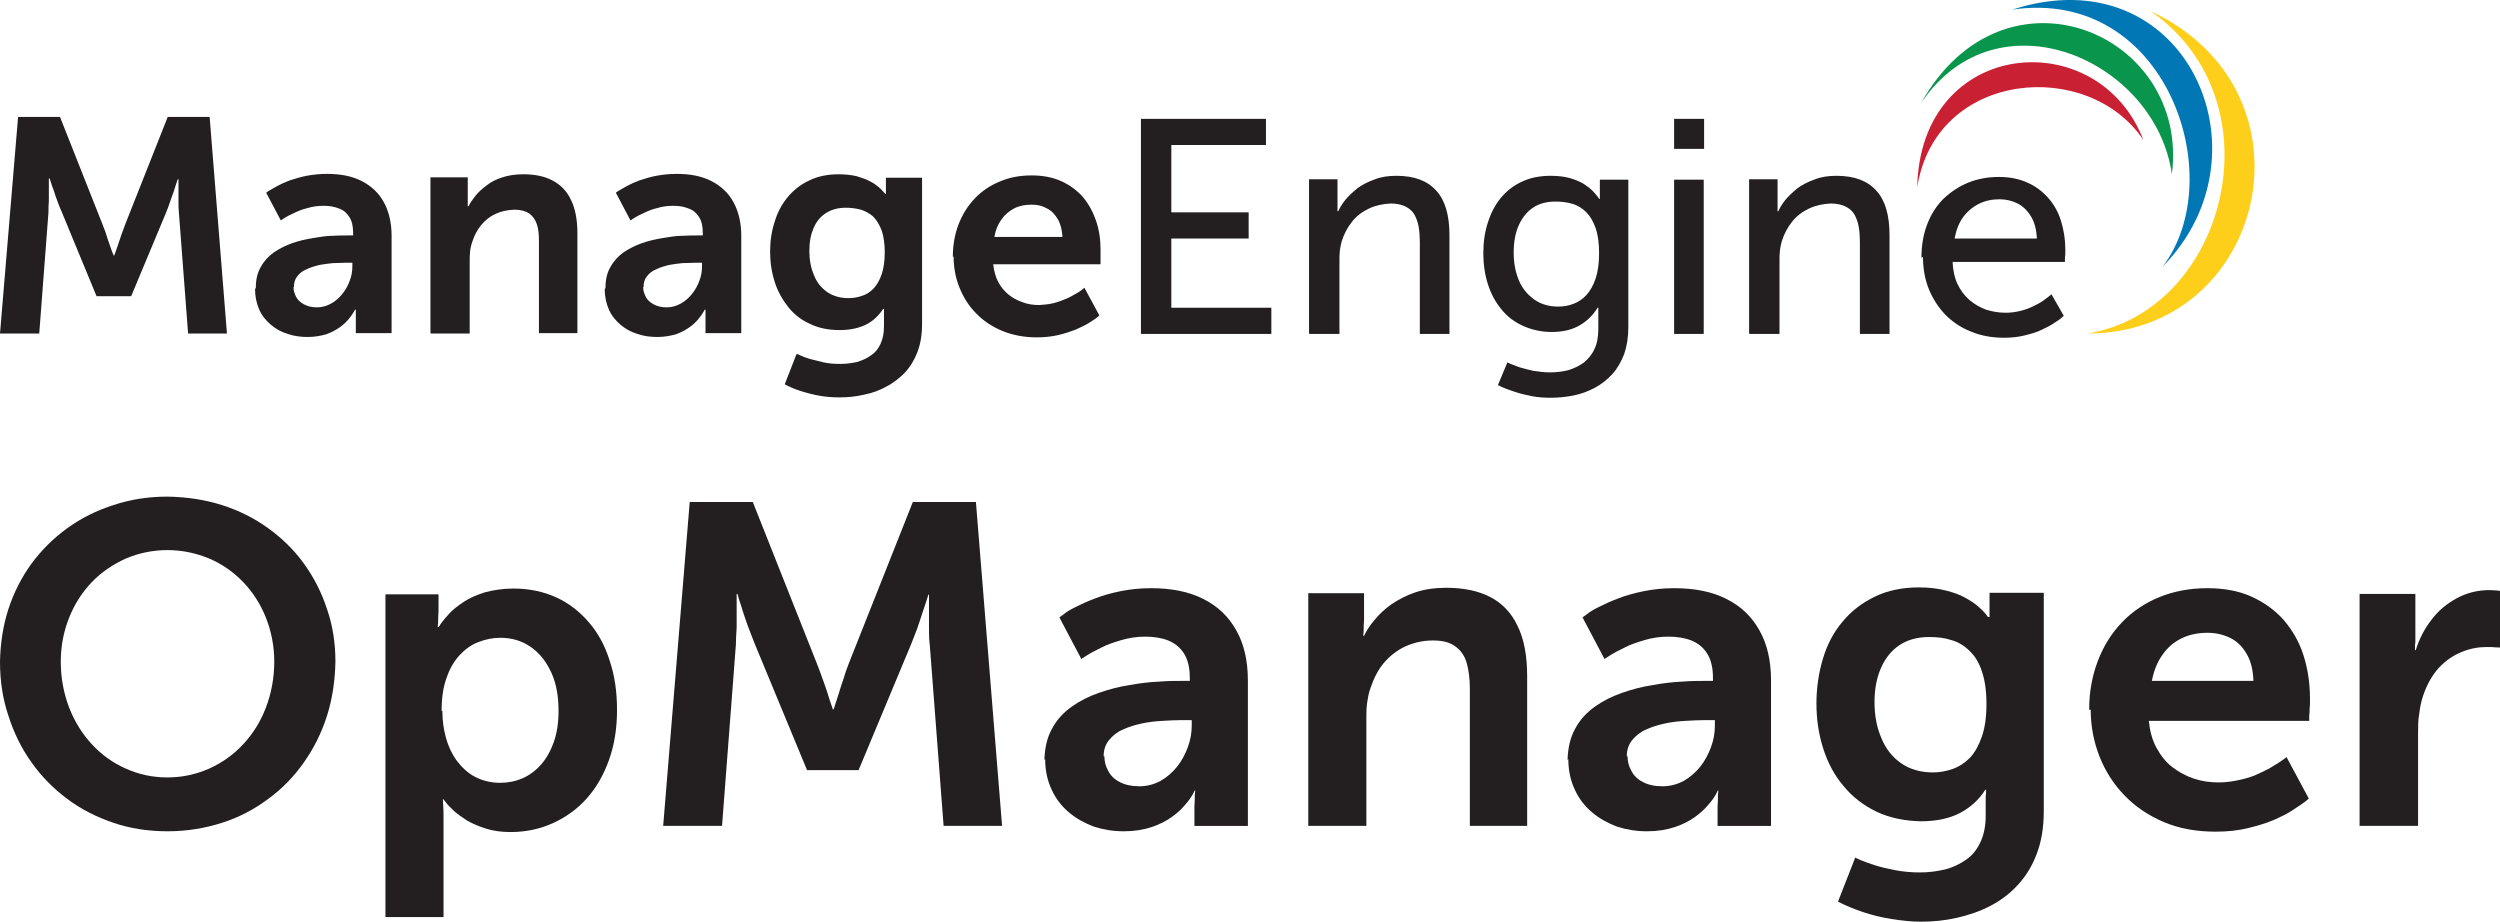
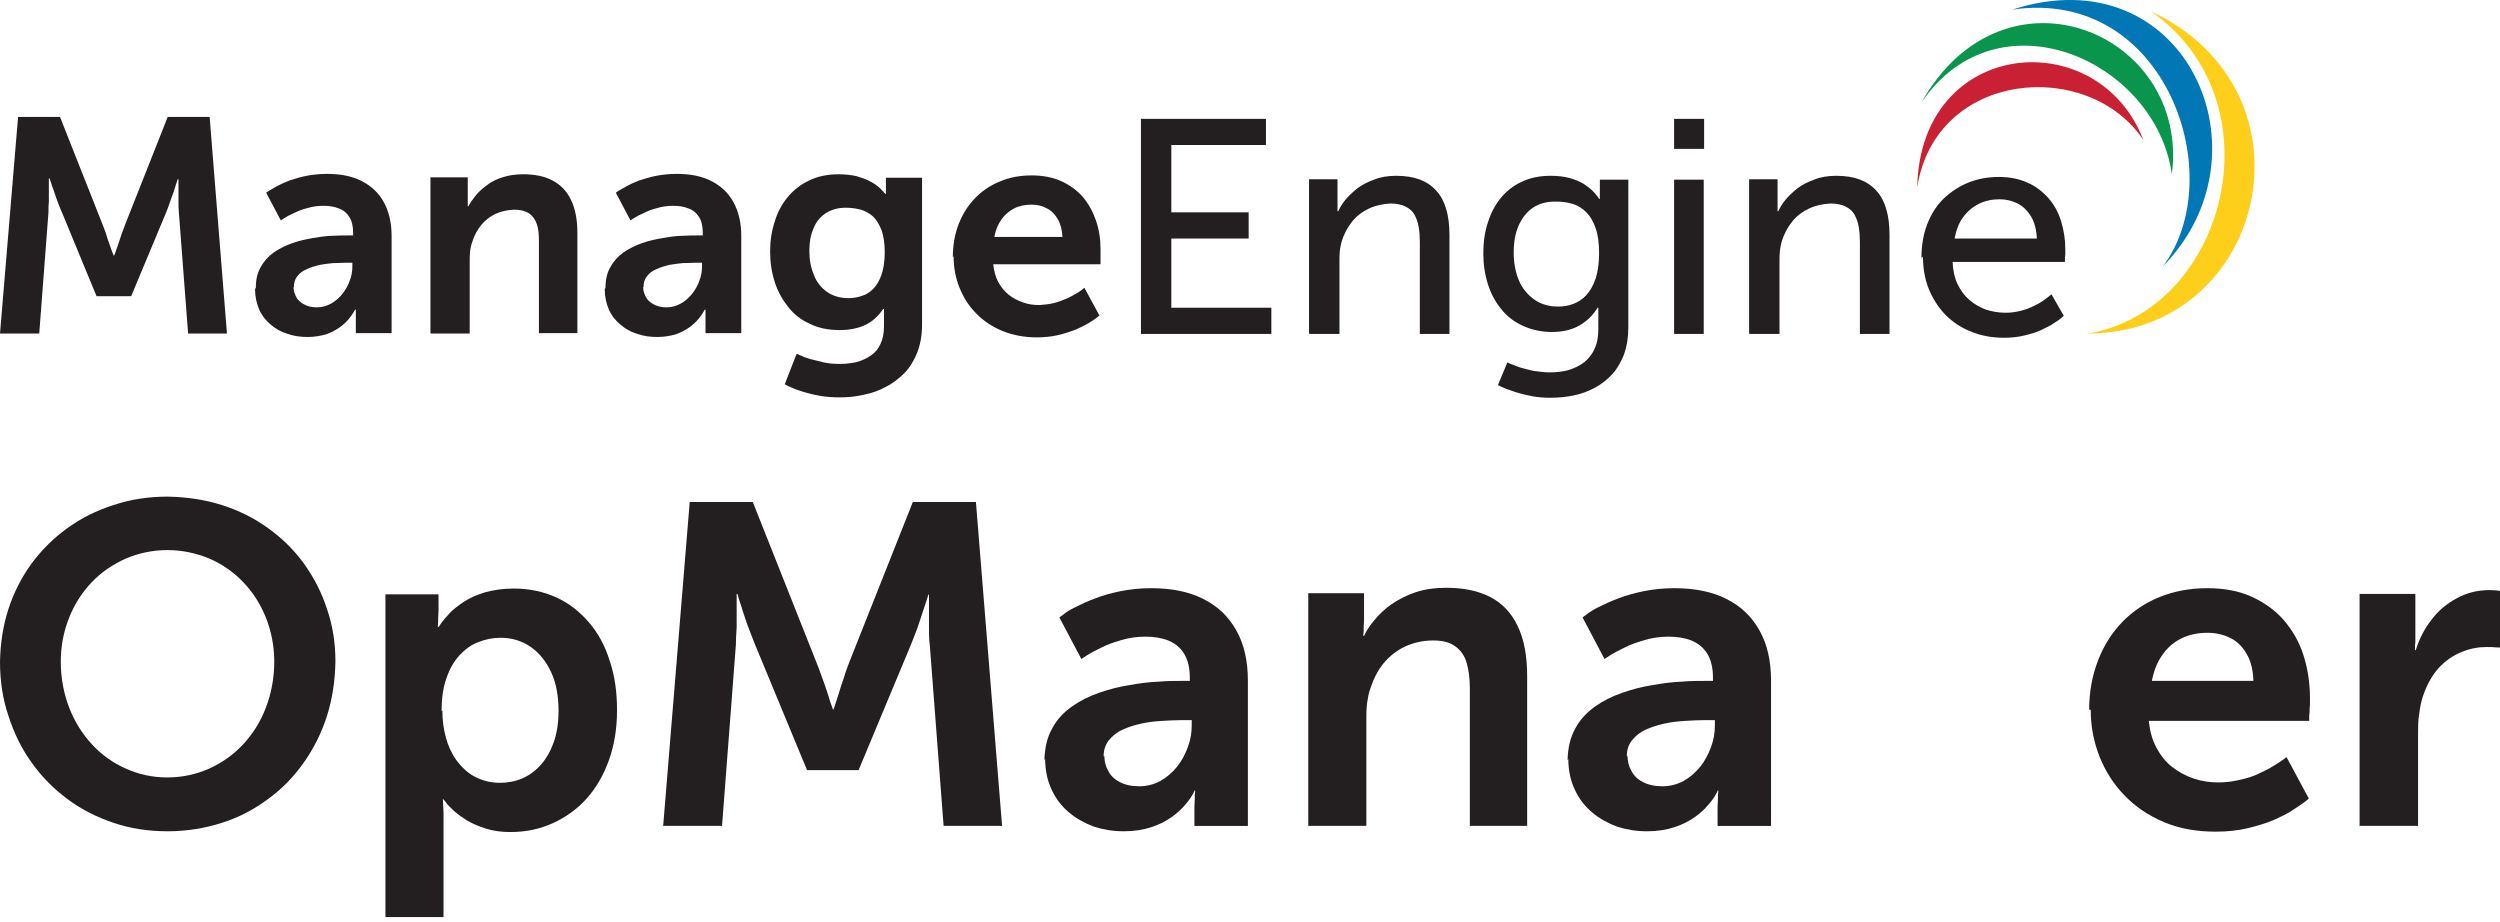
<svg xmlns="http://www.w3.org/2000/svg" id="Layer_1" viewBox="0 0 64.99 23.96">
  <path d="m0,17.2c0,.5.07.97.22,1.41.14.44.34.85.6,1.21.26.37.57.68.93.95.36.27.76.47,1.2.62.44.15.91.22,1.41.22.5,0,.97-.08,1.41-.22.44-.14.84-.35,1.2-.62.36-.26.67-.58.93-.95.26-.37.46-.77.6-1.21.14-.44.21-.91.22-1.41,0-.48-.07-.94-.22-1.37-.14-.43-.34-.82-.6-1.18-.26-.36-.57-.66-.93-.92-.36-.26-.76-.46-1.2-.6-.44-.14-.91-.21-1.41-.22-.5,0-.96.07-1.41.22-.44.14-.84.34-1.2.6-.36.26-.67.57-.93.92-.26.36-.46.75-.6,1.18-.14.43-.21.89-.22,1.37h0Zm1.58,0c0-.42.08-.8.22-1.15.14-.35.34-.66.59-.92.25-.26.55-.46.88-.61.33-.14.7-.22,1.08-.22.39,0,.75.08,1.09.22.33.14.63.35.88.61.25.26.45.57.59.92.14.35.22.74.22,1.15,0,.43-.08.84-.22,1.2-.14.37-.34.68-.59.95-.25.27-.55.48-.88.63-.34.15-.7.23-1.09.23-.39,0-.75-.08-1.08-.23-.34-.15-.63-.36-.88-.63-.25-.27-.45-.59-.59-.95s-.22-.77-.22-1.2h0Z" fill="#231f20" />
  <path d="m10.02,23.84h1.51v-2.54c0-.16,0-.28-.01-.38,0-.09-.01-.14-.01-.14h.02s.02.03.07.09c.04.06.11.12.2.21.09.08.2.16.34.25.14.08.3.15.49.21.19.06.4.09.64.09.4,0,.77-.08,1.1-.23.33-.15.63-.36.88-.64.25-.28.44-.61.58-1,.14-.39.21-.82.21-1.3,0-.47-.06-.9-.19-1.28-.12-.39-.3-.72-.54-1-.24-.28-.52-.5-.85-.65-.33-.15-.7-.23-1.11-.23-.28,0-.53.04-.75.1-.22.07-.4.15-.55.25-.15.1-.28.2-.37.3-.09.1-.16.18-.21.25-.04.07-.07.1-.07.1h-.02s0-.05.01-.12c0-.08,0-.18.01-.29v-.44h-1.38v8.42h0Zm1.46-5.36c0-.33.04-.62.13-.86.08-.24.2-.44.34-.59.14-.15.3-.27.49-.34.18-.07.37-.11.57-.11.3,0,.56.08.79.24.23.16.4.38.53.66.13.28.19.62.19,1,0,.3-.04.57-.12.8-.08.23-.19.43-.33.59-.14.16-.3.28-.48.36-.18.08-.38.12-.59.12-.25,0-.47-.06-.66-.16-.19-.1-.34-.25-.47-.42-.13-.18-.22-.38-.28-.6-.06-.22-.09-.45-.09-.69h0Z" fill="#231f20" />
  <path d="m17.24,21.47h1.53l.36-4.71c0-.14.01-.29.02-.44,0-.15,0-.29,0-.43,0-.13,0-.24,0-.32,0-.08,0-.12,0-.13h.02s.02.05.04.14c.03.09.07.2.11.34.05.14.09.28.15.43.06.15.11.29.16.41l1.35,3.26h1.34l1.36-3.26c.05-.12.1-.26.16-.41.05-.15.1-.29.14-.42.05-.14.08-.25.11-.33.03-.09.04-.13.04-.14h.02s0,.04,0,.12c0,.08,0,.19,0,.32,0,.13,0,.27,0,.42,0,.15,0,.3.02.44l.36,4.71h1.52l-.68-8.42h-1.64l-1.65,4.16c-.05.13-.1.26-.14.4-.05.14-.09.27-.13.4-.04.12-.07.23-.1.31-.02.08-.04.12-.04.12h-.02s-.01-.04-.04-.12c-.03-.08-.06-.18-.1-.31-.04-.13-.09-.26-.14-.4-.05-.14-.1-.28-.15-.4l-1.65-4.16h-1.64l-.69,8.42h0Z" fill="#231f20" />
  <path d="m27.17,19.73c0,.3.06.57.17.8.11.24.26.43.45.59.19.16.41.28.65.37.25.08.5.12.78.12.27,0,.51-.04.72-.11.21-.07.38-.16.52-.26.14-.1.26-.21.35-.32.09-.1.15-.19.19-.26.04-.07.06-.11.05-.11h.02s0,.05-.01.12c0,.08,0,.18-.01.3v.5h1.39v-3.78c0-.51-.1-.95-.3-1.3-.2-.36-.48-.63-.86-.82-.37-.19-.83-.28-1.36-.28-.29,0-.55.03-.8.08-.24.05-.46.11-.66.19-.19.07-.36.15-.5.22-.14.07-.24.13-.31.19-.07.05-.11.08-.11.08l.57,1.08s.05-.03.14-.09c.09-.06.21-.12.37-.2.15-.08.33-.14.53-.2.2-.06.41-.09.62-.09.22,0,.42.03.6.1.17.07.31.18.41.34.1.16.15.37.15.63v.08h-.2c-.17,0-.37,0-.61.02-.24.01-.49.04-.76.09-.27.04-.53.11-.79.2-.26.09-.5.21-.71.36-.21.15-.39.34-.51.57-.13.23-.19.5-.2.82h0Zm1.52-.07c0-.17.05-.31.14-.42.09-.11.21-.21.35-.27.15-.07.31-.12.49-.16.18-.04.36-.06.54-.07.18-.01.35-.02.51-.02h.26v.14c0,.19-.03.37-.1.56-.07.19-.16.36-.28.51-.12.15-.27.28-.43.37-.17.09-.35.14-.55.14-.21,0-.38-.04-.51-.11-.14-.07-.24-.17-.3-.29-.07-.12-.1-.25-.1-.38h0Z" fill="#231f20" />
  <path d="m34.01,21.47h1.51v-2.78c0-.14,0-.28.02-.42.02-.13.04-.26.09-.39.08-.24.19-.46.34-.64.15-.18.34-.33.55-.43.22-.1.46-.16.73-.16.26,0,.45.05.59.16.14.1.24.25.29.43.05.18.08.4.08.65v3.58h1.49v-3.89c0-.53-.08-.97-.25-1.31-.16-.34-.4-.59-.71-.75-.31-.16-.69-.24-1.14-.24-.3,0-.58.04-.81.12-.24.08-.44.19-.62.31-.18.13-.32.26-.44.41-.12.14-.21.28-.27.41h-.02s0-.05.01-.12c0-.08,0-.18.01-.29v-.7h-1.45v6.05h0Z" fill="#231f20" />
  <path d="m40.77,19.73c0,.3.06.57.17.8.11.24.26.43.45.59.19.16.41.28.65.37.25.08.5.12.78.12.27,0,.51-.04.72-.11.21-.07.38-.16.52-.26.14-.1.26-.21.35-.32.09-.1.15-.19.19-.26.04-.07.06-.11.05-.11h.02s0,.05-.01.12c0,.08,0,.18-.01.3v.5h1.39v-3.78c0-.51-.1-.95-.3-1.3-.2-.36-.48-.63-.86-.82-.37-.19-.83-.28-1.36-.28-.29,0-.55.03-.8.08-.24.05-.46.11-.66.19-.19.07-.36.15-.5.22-.14.07-.24.13-.31.19-.07.05-.11.08-.11.08l.57,1.08s.05-.03.14-.09c.09-.06.21-.12.37-.2.15-.08.33-.14.53-.2.2-.06.41-.09.62-.09.22,0,.42.03.6.1.17.07.31.18.41.34.1.16.15.37.15.63v.08h-.2c-.17,0-.37,0-.61.02-.24.01-.49.04-.76.09-.27.04-.53.11-.79.2-.26.09-.5.21-.71.36-.21.15-.39.34-.51.57-.13.23-.19.5-.2.82h0Zm1.52-.07c0-.17.05-.31.14-.42.09-.11.21-.21.35-.27.15-.07.31-.12.49-.16.18-.04.36-.06.54-.07.18-.01.35-.02.51-.02h.26v.14c0,.19-.03.37-.1.56-.07.19-.16.36-.28.51-.12.15-.27.28-.43.37-.17.09-.35.14-.55.14-.21,0-.38-.04-.51-.11-.14-.07-.24-.17-.3-.29-.07-.12-.1-.25-.1-.38h0Z" fill="#231f20" />
-   <path d="m48.23,22.29l-.45,1.15c.2.1.41.19.65.27.24.08.48.14.74.18.26.04.51.07.76.07.32,0,.63-.03.94-.1.31-.07.6-.17.87-.31.27-.14.51-.32.72-.55.21-.23.37-.49.49-.81.12-.32.18-.68.18-1.1v-5.68h-1.41v.46s0,.09,0,.12c0,.03,0,.05,0,.05h-.04s-.02-.03-.06-.08c-.04-.05-.1-.11-.19-.19-.09-.08-.2-.15-.34-.23-.14-.08-.31-.14-.51-.19-.2-.05-.43-.08-.69-.08-.44,0-.82.08-1.15.24-.33.16-.61.37-.84.65-.23.27-.4.59-.51.96-.11.36-.17.76-.17,1.17s.06.81.18,1.18c.12.37.29.69.53.97.23.28.52.5.85.66.34.16.72.24,1.15.25.4,0,.74-.07,1.01-.21.27-.14.5-.34.67-.61h.02s0,.02,0,.05c0,.03,0,.07-.01.12,0,.05,0,.1,0,.15v.36c0,.27-.05.5-.14.69-.09.19-.21.34-.37.45-.16.11-.34.2-.54.25-.21.05-.42.08-.66.08-.23,0-.44-.02-.65-.06-.2-.04-.38-.08-.53-.13-.15-.05-.27-.09-.36-.13-.09-.04-.13-.06-.13-.06h0Zm2.02-2.21c-.32,0-.6-.08-.83-.24-.23-.16-.4-.38-.51-.65-.12-.27-.18-.59-.18-.94s.06-.64.17-.89c.11-.25.27-.45.48-.59.21-.14.47-.21.77-.21.21,0,.4.02.58.08.18.05.34.15.47.28.14.13.25.31.32.53.08.23.12.51.12.85,0,.34-.04.62-.12.85-.08.23-.18.41-.31.55-.13.13-.28.23-.45.29-.17.06-.34.09-.52.09h0Z" fill="#231f20" />
  <path d="m54.35,18.45c0,.43.08.84.23,1.22.15.38.37.72.65,1.01.28.29.62.52,1.02.69.4.17.85.25,1.35.25.3,0,.58-.03.83-.09.25-.06.48-.13.67-.21.2-.09.37-.17.5-.26.14-.09.24-.16.31-.21.07-.06.11-.09.11-.09l-.58-1.08s-.03.03-.09.07c-.06.04-.14.1-.25.16-.1.07-.23.13-.38.2-.14.07-.3.12-.48.16-.18.04-.36.07-.56.07-.23,0-.44-.03-.65-.1-.21-.07-.39-.17-.56-.3-.17-.13-.3-.3-.41-.5-.11-.2-.17-.43-.2-.7h4.17s0-.02,0-.07c0-.04,0-.09.01-.16,0-.06,0-.13.01-.19,0-.07,0-.12,0-.17,0-.4-.06-.78-.17-1.12-.11-.35-.29-.65-.51-.91-.23-.26-.51-.46-.84-.61-.33-.15-.72-.22-1.15-.22-.45,0-.87.08-1.24.23-.37.15-.7.37-.97.65-.27.28-.48.61-.63,1-.15.39-.23.81-.23,1.28h0Zm1.59-.75c.05-.26.14-.49.27-.67.13-.19.29-.33.49-.43.2-.1.43-.15.69-.15.22,0,.42.05.6.14.18.09.32.24.42.42.11.19.16.42.17.69h-2.64Z" fill="#231f20" />
  <path d="m61.35,21.47h1.51v-2.4c0-.18,0-.35.03-.51.02-.17.05-.32.1-.47.1-.3.24-.54.41-.73.18-.19.37-.32.59-.41.22-.09.43-.13.65-.13.1,0,.19,0,.25.01.07,0,.1,0,.1.01v-1.48s-.03,0-.08-.01c-.05,0-.12-.01-.19-.01-.31,0-.59.07-.85.21-.26.14-.48.32-.66.56-.18.23-.32.5-.41.79h-.02s0-.02,0-.06c0-.04,0-.09.01-.15,0-.07,0-.14,0-.21v-1.04h-1.45v6.05h0Z" fill="#231f20" />
  <path d="m55.91.29c3.37,2.35,1.97,7.79-1.64,8.38h0c4.63,0,6.13-6.28,1.64-8.38h0Z" fill="#fdcf1a" fill-rule="evenodd" />
  <path d="m52.31.25c4.02-.59,5.67,4.38,3.91,6.68,2.91-2.94.58-8.13-3.91-6.68h0Z" fill="#0178b5" fill-rule="evenodd" />
  <path d="m49.94,2.68c1.98-2.94,6.1-1.12,6.52,1.85.47-3.67-4.36-5.71-6.52-1.85h0Z" fill="#0a954c" fill-rule="evenodd" />
  <path d="m49.84,4.87c.48-3.05,4.45-3.37,5.88-1.23-1.17-3.04-5.8-2.67-5.88,1.23h0Z" fill="#ca2033" fill-rule="evenodd" />
  <path d="m0,8.67h1.02l.24-3.15c0-.1,0-.19.01-.29,0-.1,0-.2,0-.29,0-.09,0-.16,0-.22,0-.05,0-.08,0-.08h.02s.01.03.03.09c.02.06.04.13.08.23.03.09.06.19.1.29.04.1.07.19.11.27l.9,2.18h.9l.91-2.18c.03-.08.07-.17.1-.27.03-.1.07-.19.1-.28.03-.09.05-.17.07-.22.02-.06.03-.09.03-.09h.02s0,.03,0,.08c0,.06,0,.13,0,.21,0,.09,0,.18,0,.28,0,.1,0,.2.01.29l.24,3.15h1.01l-.45-5.63h-1.09l-1.1,2.78c-.03.08-.06.17-.1.27-.03.09-.06.18-.09.27-.03.08-.05.15-.07.2-.02.05-.03.08-.03.08h-.02s0-.03-.03-.08c-.02-.05-.04-.12-.07-.2-.03-.08-.06-.17-.09-.27-.03-.1-.07-.18-.1-.27l-1.1-2.78H.47L0,8.67H0Zm6.63-1.16c0,.2.04.38.11.54.07.16.18.29.3.39.13.11.27.19.44.24.17.06.34.08.52.08.18,0,.34-.03.48-.07.14-.05.25-.11.35-.18.1-.07.17-.14.23-.21.06-.07.1-.13.13-.18.03-.05.04-.07.04-.07h.02s0,.03,0,.08c0,.05,0,.12,0,.2v.33h.93v-2.53c0-.34-.07-.63-.2-.87-.13-.24-.32-.42-.57-.55-.25-.13-.55-.19-.91-.19-.19,0-.37.02-.53.05-.16.03-.31.08-.44.12-.13.05-.24.1-.33.15-.09.05-.16.09-.21.12-.05.03-.07.05-.07.05l.38.72s.03-.02.09-.06c.06-.04.14-.08.25-.13.1-.05.22-.1.35-.13.13-.04.27-.06.42-.06.15,0,.28.02.4.07.12.04.21.12.27.22.07.1.1.25.1.42v.06h-.13c-.11,0-.25,0-.41.01-.16,0-.33.03-.51.06-.18.03-.36.07-.53.13-.17.06-.33.14-.48.24-.14.1-.26.23-.34.38-.09.15-.13.33-.13.55h0Zm1.01-.05c0-.11.03-.21.09-.28.06-.08.14-.14.24-.18.1-.05.21-.08.32-.11.12-.02.24-.04.36-.05.12,0,.23-.01.34-.01h.17v.1c0,.12-.02.25-.07.37-.04.12-.11.24-.19.34-.08.1-.18.19-.29.25-.11.06-.23.1-.37.1-.14,0-.25-.03-.34-.08-.09-.05-.16-.11-.2-.19-.04-.08-.07-.16-.07-.25h0Zm3.56,1.21h1.01v-1.85c0-.1,0-.19.01-.28.01-.09.03-.18.06-.26.05-.16.13-.31.23-.43.1-.12.22-.22.37-.29.15-.07.31-.1.49-.11.17,0,.3.04.39.1.09.07.16.16.2.29.04.12.05.27.05.43v2.39h1v-2.6c0-.36-.06-.65-.17-.87-.11-.23-.27-.39-.48-.5-.21-.11-.46-.16-.76-.16-.2,0-.39.03-.54.08-.16.05-.3.12-.41.21-.12.09-.22.18-.29.27-.08.1-.14.19-.18.27h-.02s0-.03,0-.08c0-.05,0-.12,0-.2v-.47h-.97v4.04h0Zm4.52-1.16c0,.2.04.38.11.54.07.16.18.29.3.39.13.11.27.19.44.24.17.06.34.08.52.08.18,0,.34-.03.48-.07.14-.05.25-.11.35-.18.1-.07.17-.14.23-.21.06-.07.1-.13.13-.18.03-.05.04-.07.04-.07h.02s0,.03,0,.08c0,.05,0,.12,0,.2v.33h.93v-2.53c0-.34-.07-.63-.2-.87-.13-.24-.32-.42-.57-.55-.25-.13-.55-.19-.91-.19-.19,0-.37.02-.53.05-.16.03-.31.08-.44.12-.13.05-.24.1-.33.15-.09.05-.16.09-.21.12-.05.03-.07.05-.07.05l.38.72s.03-.02.09-.06c.06-.04.14-.08.25-.13.1-.05.22-.1.35-.13.13-.04.27-.06.42-.06.15,0,.28.02.4.07.12.04.21.12.27.22.07.1.1.25.1.42v.06h-.13c-.11,0-.25,0-.41.01-.16,0-.33.03-.51.06-.18.03-.36.07-.53.13-.17.06-.33.14-.48.24-.14.1-.26.23-.34.38-.09.15-.13.33-.13.55h0Zm1.01-.05c0-.11.03-.21.09-.28.06-.08.14-.14.24-.18.1-.05.21-.08.32-.11.12-.02.24-.04.36-.05.12,0,.23-.01.34-.01h.17v.1c0,.12-.02.25-.07.37-.04.12-.11.24-.19.34-.08.1-.18.19-.29.25-.11.06-.23.1-.37.1-.14,0-.25-.03-.34-.08-.09-.05-.16-.11-.2-.19-.04-.08-.07-.16-.07-.25h0Zm3.97,1.76l-.3.77c.13.07.27.13.43.18.16.05.32.09.49.12.17.03.34.04.51.04.21,0,.42-.02.63-.07.21-.04.4-.11.58-.21.18-.09.34-.22.48-.36.14-.15.25-.33.33-.54.08-.21.12-.45.12-.73v-3.8h-.94v.31s0,.06,0,.08c0,.02,0,.03,0,.03h-.02s-.01-.02-.04-.05c-.03-.03-.07-.08-.13-.13-.06-.05-.13-.1-.23-.15-.09-.05-.21-.09-.34-.13-.13-.03-.29-.05-.46-.05-.29,0-.55.05-.77.16-.22.1-.41.25-.56.43-.15.18-.27.4-.34.64-.08.24-.12.5-.12.78s.04.54.12.79c.08.25.2.46.35.65.15.19.34.34.57.44.22.11.48.16.77.16.27,0,.49-.05.68-.14.18-.09.33-.23.45-.41h.02s0,.01,0,.03c0,.02,0,.05,0,.08,0,.03,0,.06,0,.1v.24c0,.18-.03.33-.09.46-.06.13-.14.23-.25.3-.11.08-.23.13-.36.17-.14.03-.28.05-.44.05-.15,0-.3-.01-.43-.04-.13-.03-.25-.06-.36-.09-.1-.03-.18-.06-.24-.09-.06-.03-.09-.04-.09-.04h0Zm1.35-1.47c-.22,0-.4-.06-.55-.16-.15-.11-.27-.25-.34-.44-.08-.18-.12-.39-.12-.63s.04-.43.11-.59c.07-.17.18-.3.32-.39.14-.09.31-.14.52-.14.14,0,.27.02.39.05.12.04.23.1.32.18.09.09.16.21.22.36.05.15.08.34.08.57,0,.23-.03.42-.08.57-.05.15-.12.27-.21.37-.09.09-.19.16-.3.19-.11.04-.23.06-.35.06h0Zm2.74-1.09c0,.29.05.56.15.81.1.25.24.48.43.67.19.2.42.35.68.46.27.11.57.17.9.17.2,0,.39-.02.56-.06.17-.04.32-.09.45-.14.13-.06.24-.11.34-.17.09-.06.16-.1.21-.14.05-.04.07-.06.07-.06l-.39-.72s-.02.02-.06.05c-.04.03-.09.07-.17.11-.07.04-.15.09-.25.13-.1.04-.2.08-.32.11-.12.03-.24.04-.37.05-.15,0-.3-.02-.43-.07-.14-.05-.26-.11-.37-.2-.11-.09-.2-.2-.27-.33-.07-.13-.11-.29-.13-.46h2.79s0-.02,0-.04c0-.03,0-.06,0-.11,0-.04,0-.09,0-.13,0-.04,0-.08,0-.11,0-.27-.04-.52-.12-.75-.08-.23-.19-.43-.34-.61-.15-.17-.34-.31-.56-.41-.22-.1-.48-.15-.77-.15-.3,0-.58.05-.83.16-.25.1-.47.25-.65.44-.18.19-.32.41-.42.67-.1.26-.15.54-.15.86h0Zm1.06-.5c.03-.18.09-.32.18-.45.09-.13.2-.22.33-.29.13-.07.29-.1.46-.1.15,0,.28.03.4.1.12.06.21.16.28.28.07.12.11.28.12.46h-1.77Zm3.82,2.52h3.38v-.68h-2.6v-1.8h2.01v-.68h-2.01v-1.75h2.46v-.68h-3.25v5.59h0Zm4.38,0h.77v-1.88c0-.1,0-.19.01-.28.01-.09.03-.18.05-.25.06-.19.15-.36.27-.51.12-.15.27-.26.44-.34.17-.08.36-.12.56-.13.16,0,.29.03.39.08.1.05.18.12.23.21.05.09.09.2.11.32.02.12.03.25.03.39v2.39h.77v-2.57c0-.51-.11-.9-.34-1.15-.23-.26-.57-.39-1.04-.39-.22,0-.41.03-.58.1-.17.06-.32.14-.44.23-.12.1-.23.2-.31.3-.08.1-.14.2-.18.29h-.02s0-.01,0-.04c0-.03,0-.06,0-.11,0-.04,0-.09,0-.15v-.53h-.74v4.01h0Zm5.14.73l-.25.6c.13.07.27.12.42.17.15.05.31.09.47.12.16.03.32.04.48.04.2,0,.4-.02.6-.06.2-.04.38-.11.55-.2.17-.09.32-.21.45-.35.13-.14.23-.32.31-.52.07-.2.11-.43.11-.7v-3.84h-.74v.37s0,.07,0,.09c0,.02,0,.04,0,.04h-.02s-.01-.02-.04-.06c-.03-.04-.07-.09-.13-.15-.06-.06-.14-.12-.23-.18-.1-.06-.22-.11-.36-.15-.14-.04-.31-.06-.5-.06-.28,0-.53.05-.74.15-.22.1-.4.24-.55.42-.15.18-.26.39-.34.64-.08.24-.12.51-.12.8,0,.29.04.56.12.81.08.25.2.47.35.65.15.19.34.33.56.43.22.1.47.16.75.16.29,0,.53-.06.72-.17.19-.11.35-.26.47-.46h.02s0,.01,0,.04c0,.03,0,.06,0,.1,0,.04,0,.08,0,.12v.29c0,.2-.03.38-.1.52-.06.14-.16.26-.27.35-.12.09-.25.15-.4.2-.15.04-.32.06-.49.06-.15,0-.29-.02-.43-.04-.13-.03-.25-.06-.35-.09-.1-.04-.18-.07-.24-.09-.06-.03-.09-.04-.09-.04h0Zm1.32-1.44c-.24,0-.45-.06-.62-.18-.17-.12-.31-.28-.4-.49-.09-.21-.14-.45-.14-.73,0-.27.04-.51.13-.71.09-.2.21-.35.37-.46.16-.11.36-.16.59-.16.16,0,.31.02.44.06.14.04.26.12.36.22.1.1.18.24.24.41.06.17.09.39.09.65,0,.26-.03.48-.09.66-.06.18-.14.32-.24.43-.1.11-.21.18-.34.23-.13.05-.26.07-.4.07h0Zm3.01-4.1h.78v-.78h-.78v.78h0Zm0,4.81h.77v-4.01h-.77v4.01h0Zm1.97,0h.77v-1.88c0-.1,0-.19.01-.28.01-.09.03-.18.05-.25.06-.19.15-.36.27-.51.12-.15.27-.26.44-.34.17-.08.36-.12.56-.13.16,0,.29.03.39.08.1.05.18.12.23.21.05.09.09.2.11.32.02.12.03.25.03.39v2.39h.77v-2.57c0-.51-.11-.9-.34-1.15-.23-.26-.57-.39-1.04-.39-.22,0-.41.03-.58.1-.17.06-.32.14-.44.23-.12.1-.23.2-.31.3-.08.1-.14.2-.18.29h-.02s0-.01,0-.04c0-.03,0-.06,0-.11,0-.04,0-.09,0-.15v-.53h-.74v4.01h0Zm4.5-2c0,.3.05.58.15.83.1.25.25.48.43.67.19.19.41.34.67.44.26.11.55.16.86.16.19,0,.37-.02.53-.06.16-.04.31-.08.43-.14.13-.06.23-.11.32-.17.09-.06.16-.1.2-.14.05-.04.07-.06.07-.06l-.32-.56s-.02.02-.06.05c-.04.03-.09.07-.16.12-.07.05-.15.09-.25.14-.1.05-.21.09-.33.12-.12.03-.25.05-.39.05-.18,0-.35-.03-.51-.08-.16-.06-.3-.14-.43-.25-.13-.11-.23-.25-.31-.41-.08-.17-.12-.36-.13-.58h2.92s0-.02,0-.06c0-.04,0-.09.01-.14,0-.05,0-.1,0-.13,0-.26-.04-.5-.11-.73-.07-.23-.18-.43-.33-.6-.15-.17-.33-.31-.54-.4-.22-.1-.46-.15-.75-.15-.29,0-.55.05-.8.15-.24.1-.45.24-.64.42-.18.18-.32.4-.42.66-.1.26-.15.55-.15.87h0Zm.82-.47c.04-.22.11-.41.22-.56.11-.15.25-.27.41-.35.16-.08.34-.12.54-.12.17,0,.33.04.47.11.14.07.26.19.35.34.09.15.14.34.15.57h-2.14Z" fill="#231f20" fill-rule="evenodd" />
</svg>